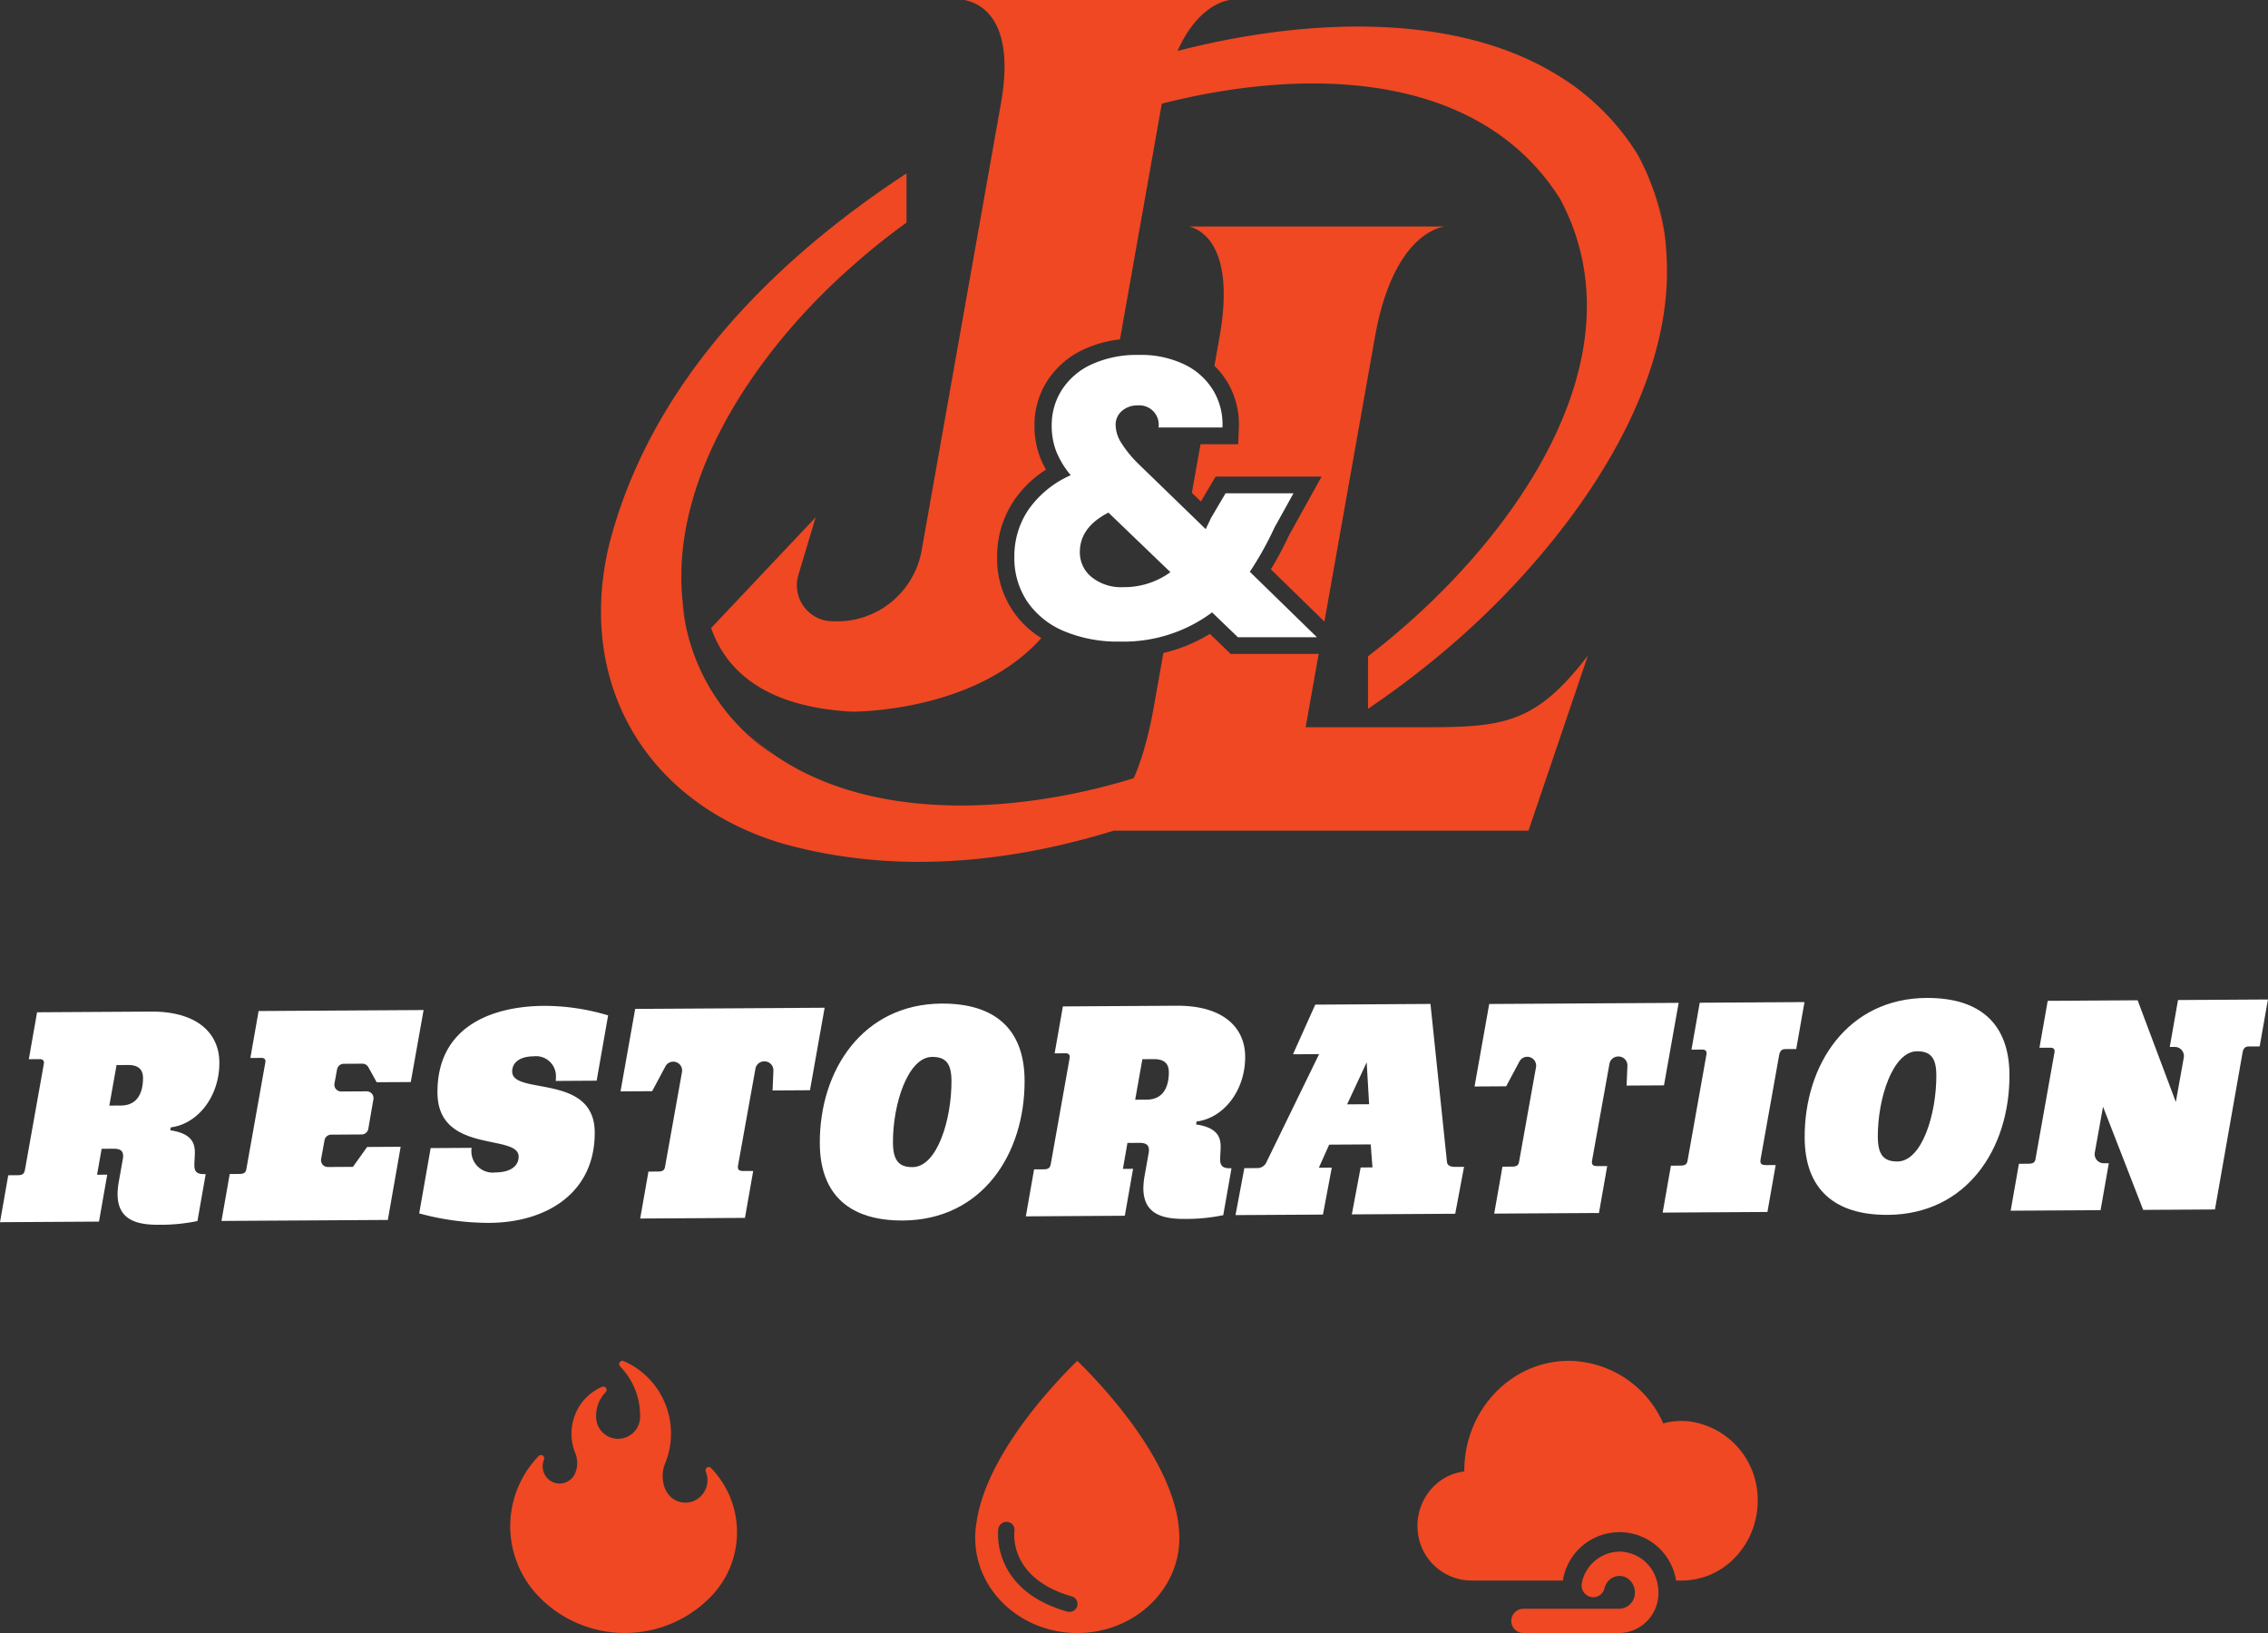
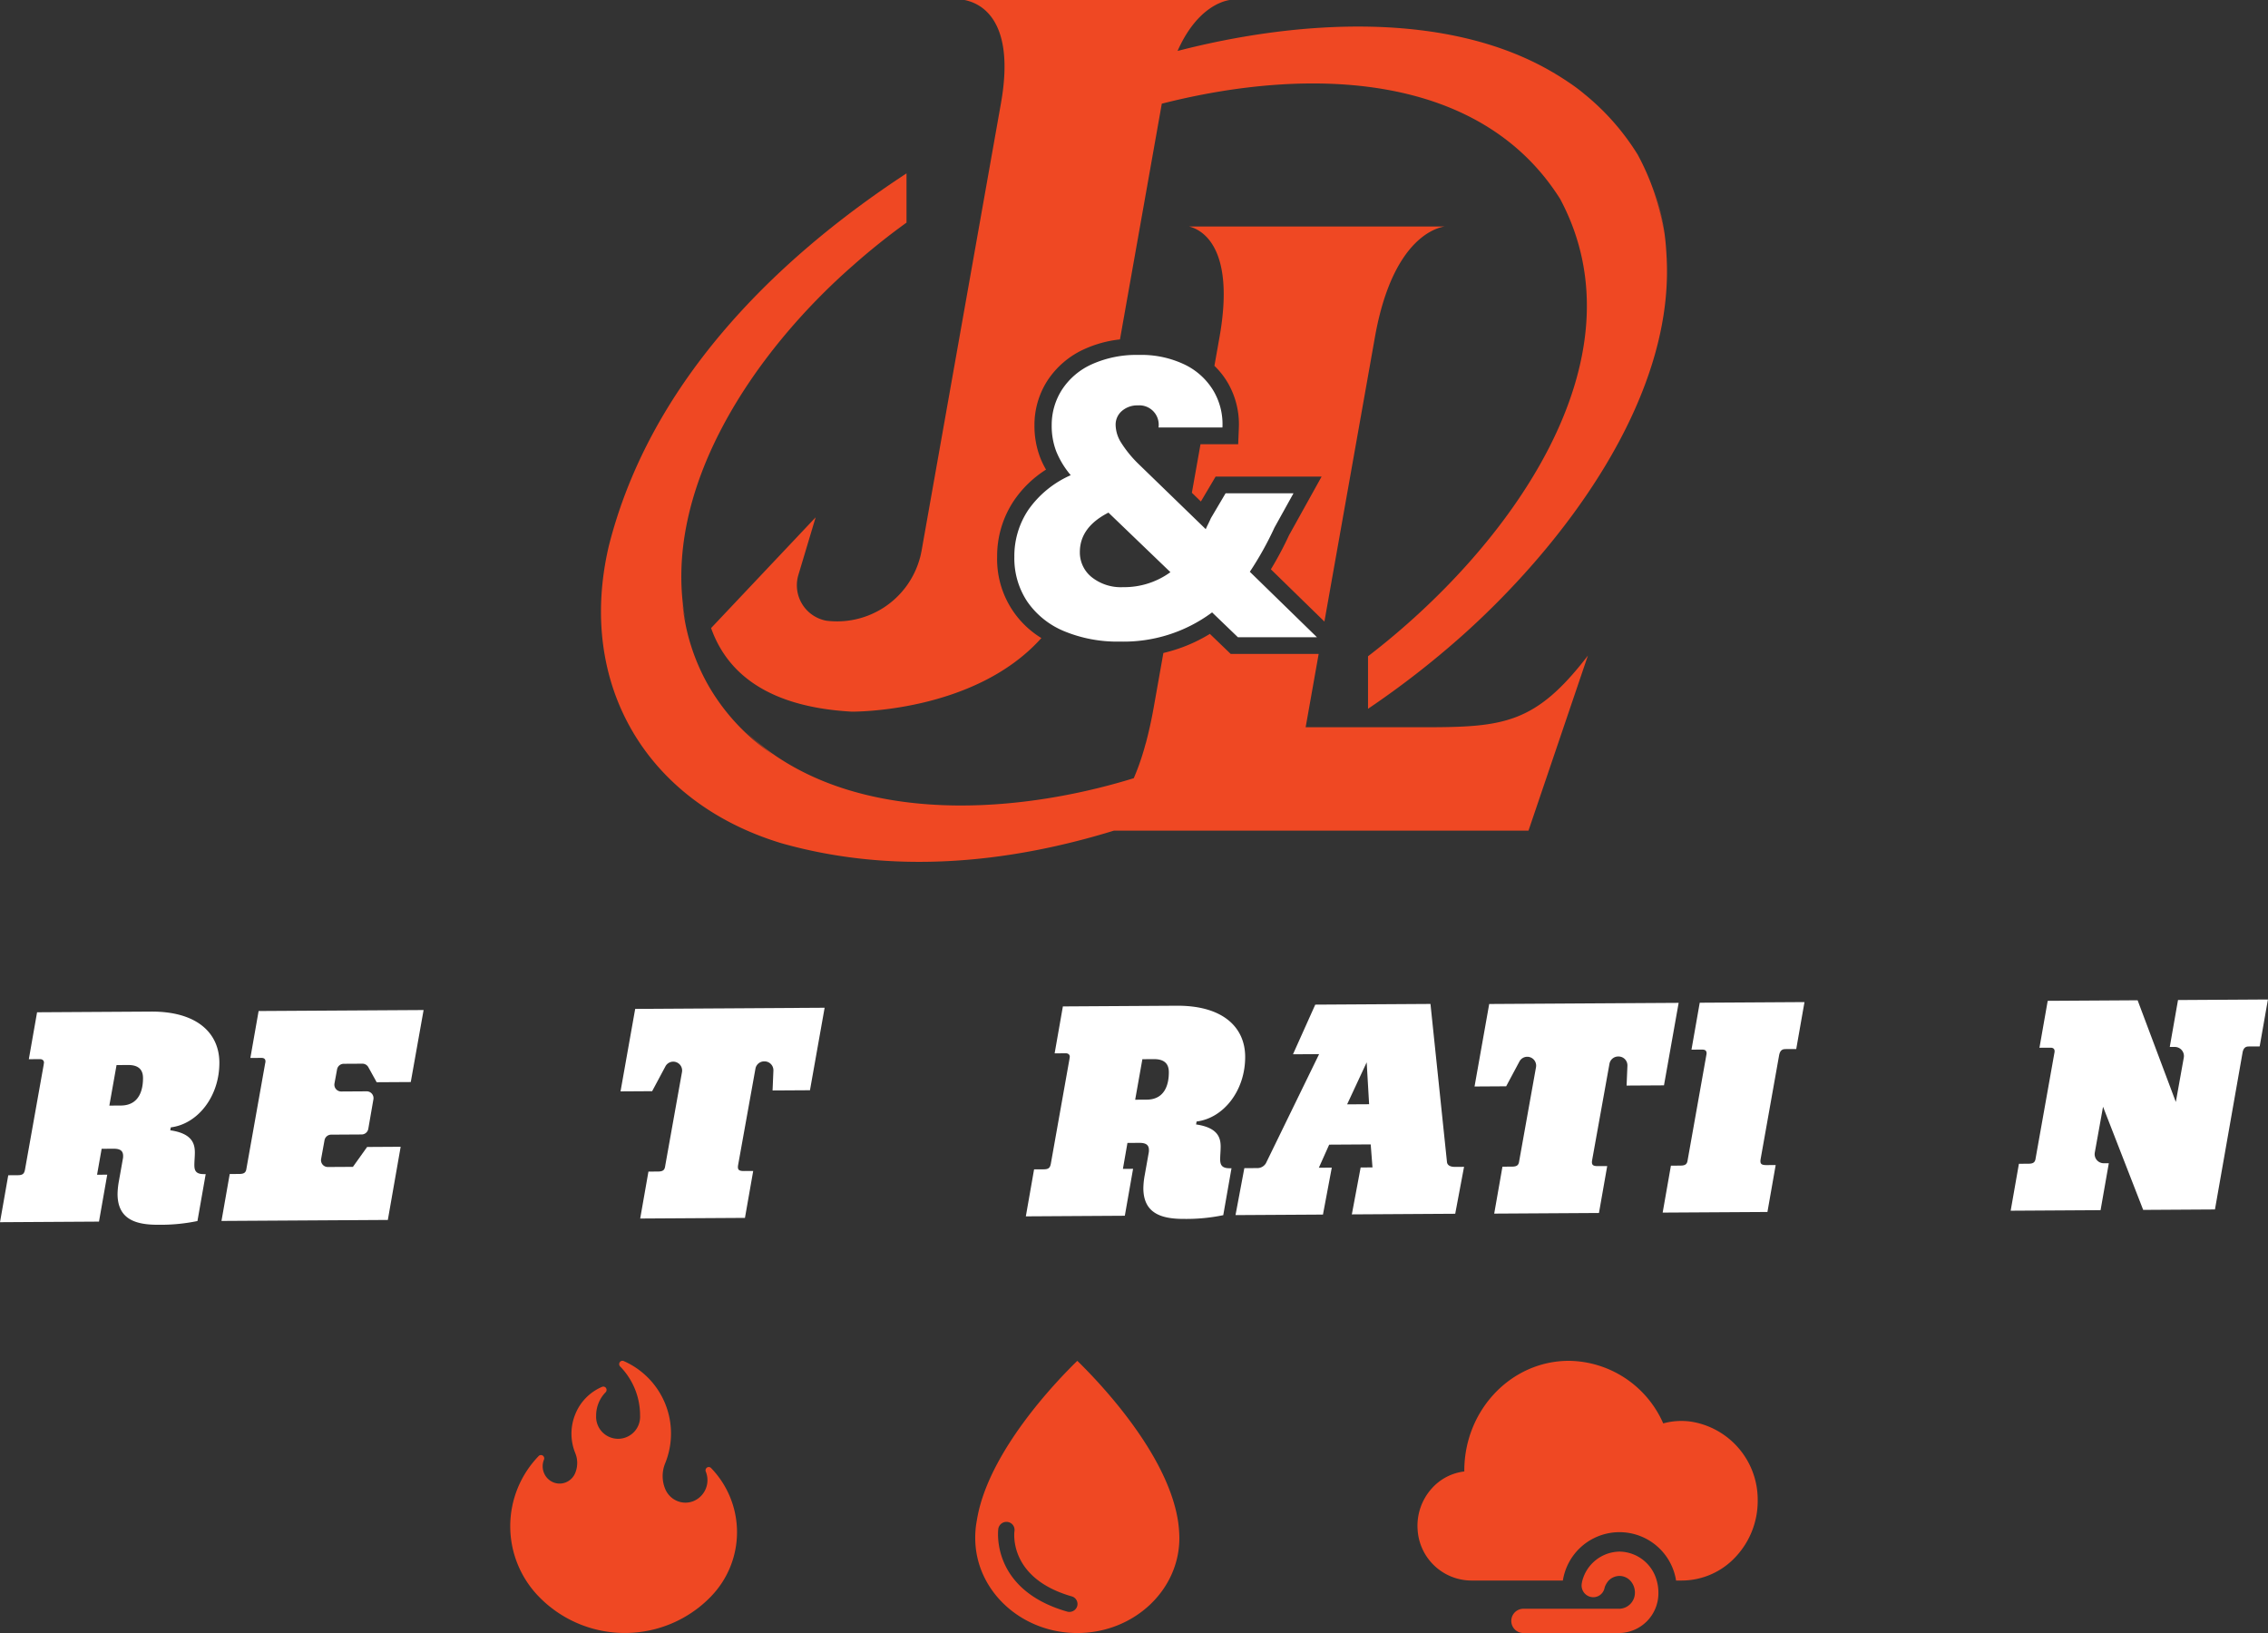
<svg xmlns="http://www.w3.org/2000/svg" id="Group_2662" data-name="Group 2662" width="247.438" height="178.155">
  <rect width="100%" height="100%" fill="#333333" stroke="none" />
  <g id="Group_2356" data-name="Group 2356">
    <path id="Path_557" data-name="Path 557" d="M.9 240.867l1.019-.006c.571 0 .72-.163.807-.609L4.768 228.8c0-.063.029-.158.029-.222 0-.222-.152-.381-.452-.379l-1.2.007.9-5.12 12.419-.075c5.1-.03 7.452 2.4 7.469 5.547.02 3.717-2.364 6.719-5.3 7.085l-.057.319c2.311.336 2.677 1.382 2.682 2.4 0 .508-.055.986-.053 1.4 0 .572.155.984 1.025.979h.211l-.9 5.12a19.786 19.786 0 01-4.258.407c-2.55.015-4.443-.64-4.458-3.341a8.333 8.333 0 01.143-1.4l.436-2.45a1.26 1.26 0 00.028-.317c0-.573-.334-.793-1.054-.788l-1.289.007-.5 2.831 1.11-.006-.9 5.12L0 245.988zm11.029-7.6l1.259-.007c2.129-.013 2.42-1.92 2.414-3 0-.762-.338-1.428-1.628-1.42l-1.259.007-.786 4.421" transform="translate(0 -112.65)" fill="#fff" />
    <path id="Path_558" data-name="Path 558" d="M53.185 227.887l-1.2.007.9-5.12 18-.108-1.4 7.855-3.72.022-.908-1.641a.741.741 0 00-.654-.383l-2.034.012a.742.742 0 00-.725.609l-.282 1.536a.742.742 0 00.734.876l2.777-.017a.742.742 0 01.736.869l-.558 3.221a.743.743 0 01-.727.616l-3.323.02a.742.742 0 00-.726.61l-.371 2.044a.742.742 0 00.734.875l2.736-.016 1.548-2.169 3.66-.022-1.4 7.983-18.149.109.9-5.12 1.019-.006c.571 0 .75-.164.808-.609l2.038-11.45c.102-.384-.024-.606-.413-.603z" transform="translate(-24.67 -112.474)" fill="#fff" />
-     <path id="Path_559" data-name="Path 559" d="M103.26 238.189c-.013-2.541-8.821-.233-8.857-6.968-.04-7.4 6.22-9.442 11.619-9.474a24.109 24.109 0 017 1.038l-1.252 7.125-4.469.027a2.132 2.132 0 00.027-.445 2.171 2.171 0 00-2.441-2.24c-1.411.008-2.337.617-2.331 1.666.014 2.605 8.971.168 9.005 6.617.036 6.736-5.408 9.85-11.466 9.886a28.783 28.783 0 01-7.685-1.034l1.251-7.124 4.471-.027a1.586 1.586 0 00-.029.383 2.326 2.326 0 002.622 2.3c1.615-.008 2.541-.681 2.535-1.73z" transform="translate(-46.676 -112.01)" fill="#fff" />
    <path id="Path_560" data-name="Path 560" d="M150.257 239.973l1.019-.006-.9 5.12-11.429.069.9-5.12 1.02-.006c.571 0 .75-.164.807-.609l1.833-10.241a.968.968 0 00-1.806-.627l-1.45 2.711-3.45.021 1.6-9 20.668-.124-1.6 9-4.08.024.091-2.164a.968.968 0 00-.973-1.009h-.04a.968.968 0 00-.947.8l-1.9 10.563c-.054.443.067.602.637.598z" transform="translate(-69.102 -112.219)" fill="#fff" />
-     <path id="Path_561" data-name="Path 561" d="M194.033 221.244c5.82-.035 9.014 2.805 9.044 8.365.044 8.07-4.658 15.247-13.268 15.3-5.82.035-9.044-2.805-9.074-8.4-.043-8.038 4.719-15.216 13.3-15.267m-5.319 15.187c.011 2.033.734 2.664 2.144 2.656 2.67-.016 4.263-5.172 4.24-9.43-.01-1.97-.7-2.6-2.115-2.593-2.61.018-4.293 5.08-4.27 9.369z" transform="translate(-91.294 -111.756)" fill="#fff" />
    <path id="Path_562" data-name="Path 562" d="M227.051 239.57l1.019-.006c.571 0 .72-.163.808-.609l2.038-11.45c0-.063.029-.158.029-.222 0-.222-.152-.381-.452-.379l-1.2.007.9-5.12 12.419-.075c5.1-.03 7.452 2.4 7.469 5.547.02 3.717-2.364 6.719-5.3 7.085l-.057.319c2.311.336 2.677 1.382 2.682 2.4 0 .508-.055.986-.053 1.4 0 .572.155.984 1.025.979h.211l-.9 5.12a19.787 19.787 0 01-4.258.407c-2.55.015-4.443-.64-4.458-3.341a8.33 8.33 0 01.143-1.4l.436-2.45a1.261 1.261 0 00.028-.317c0-.573-.334-.793-1.054-.788l-1.289.007-.495 2.831 1.109-.006-.9 5.12-10.8.065zm11.029-7.6l1.259-.007c2.129-.013 2.42-1.92 2.414-3 0-.762-.338-1.428-1.628-1.42l-1.259.007z" transform="translate(-114.233 -111.994)" fill="#fff" />
    <path id="Path_563" data-name="Path 563" d="M286.033 239.167l1.29-.008-.194-2.51-4.53.027-1.126 2.517 1.41-.008-.963 5.12-9.54.057.963-5.121 1.379-.008a1.08 1.08 0 001.046-.675L281.5 226.8l-2.85.017 2.431-5.416 12.569-.076 1.8 17.242c.032.317.3.538.873.535l.99-.006-.963 5.12-11.279.068.962-5.12zm.658-11.474l-2.135 4.587 2.4-.014z" transform="translate(-137.586 -111.798)" fill="#fff" />
    <path id="Path_564" data-name="Path 564" d="M338.529 238.891l1.019-.006-.9 5.12-11.429.069.9-5.12 1.02-.006c.571 0 .75-.164.807-.609l1.834-10.239a.968.968 0 00-1.806-.627l-1.45 2.711-3.45.021 1.6-9 20.668-.124-1.6 9-4.08.024.091-2.164a.968.968 0 00-.973-1.008h-.04a.968.968 0 00-.947.8l-1.9 10.563c-.055.439.066.598.636.595z" transform="translate(-164.202 -111.672)" fill="#fff" />
    <path id="Path_565" data-name="Path 565" d="M370.893 226.1l-1.2.007.9-5.12 11.429-.069-.9 5.12-1.2.007c-.389 0-.569.225-.656.607l-2.039 11.45c-.058.445.063.6.633.6l1.02-.006-.9 5.12-11.43.068.9-5.12 1.019-.006c.571 0 .75-.164.808-.609l2.038-11.45c.085-.376-.033-.599-.422-.599z" transform="translate(-185.153 -111.593)" fill="#fff" />
-     <path id="Path_566" data-name="Path 566" d="M411.155 220c5.82-.035 9.015 2.805 9.044 8.365.043 8.07-4.658 15.247-13.268 15.3-5.82.035-9.044-2.805-9.074-8.4-.043-8.038 4.718-15.216 13.3-15.267m-5.319 15.187c.011 2.033.734 2.664 2.144 2.656 2.67-.016 4.263-5.172 4.24-9.43-.01-1.97-.7-2.6-2.114-2.593-2.608.018-4.294 5.082-4.272 9.369z" transform="translate(-200.968 -111.127)" fill="#fff" />
    <path id="Path_567" data-name="Path 567" d="M465.557 243.244l-7.83.047-4.38-11.253-.9 5a.99.99 0 00.98 1.164h.55l-.9 5.12-9.808.059.9-5.12 1.019-.006c.57 0 .749-.164.807-.609l2.039-11.45c.088-.382-.034-.6-.424-.6l-1.2.007.9-5.12 9.809-.059 4.169 11.095.868-4.839a.989.989 0 00-.98-1.164h-.549l.9-5.12 9.809-.059-.9 5.12-1.2.007c-.391 0-.569.225-.657.607z" transform="translate(-223.906 -111.296)" fill="#fff" />
    <path id="Path_568" data-name="Path 568" d="M133.958 311.646a.366.366 0 00-.13.439 2.475 2.475 0 01-1.3 3.2 2.332 2.332 0 01-1.835 0 2.407 2.407 0 01-1.3-1.327 3.673 3.673 0 010-2.769 8.627 8.627 0 00-4.523-11.165.35.35 0 00-.43.134.369.369 0 00.044.457 7.635 7.635 0 012.175 5.371 2.4 2.4 0 11-4.794 0 3.637 3.637 0 011.036-2.557.368.368 0 00.044-.457.351.351 0 00-.43-.134 5.433 5.433 0 00-2.927 2.993 5.607 5.607 0 000 4.233 2.864 2.864 0 010 2.161 1.855 1.855 0 01-1 1.022 1.8 1.8 0 01-1.414 0 1.856 1.856 0 01-1-1.022 1.914 1.914 0 010-1.445.367.367 0 00-.13-.44.35.35 0 00-.447.045 11.008 11.008 0 000 15.321 13.06 13.06 0 009.4 3.984 13.062 13.062 0 009.4-3.982.264.264 0 00.027-.032 10.071 10.071 0 00-.027-13.988.348.348 0 00-.439-.042z" transform="translate(-56.827 -151.538)" fill="#ef4823" />
    <path id="Path_569" data-name="Path 569" d="M342.376 306.639a7.472 7.472 0 00-3.067.187 11.383 11.383 0 00-10.29-6.826c-6.3 0-11.412 5.382-11.412 11.985v.085a5.64 5.64 0 00-3.562 1.867 6.078 6.078 0 00-1.533 4.465 5.9 5.9 0 005.838 5.568h10.01a6.252 6.252 0 0112.351 0h.61a8.036 8.036 0 005.888-2.581 8.922 8.922 0 002.408-6.214 8.617 8.617 0 00-7.241-8.536z" transform="translate(-157.852 -151.538)" fill="#ef4823" />
    <path id="Path_570" data-name="Path 570" d="M344.974 342.058a4.264 4.264 0 00-4.056 3.158 1.2 1.2 0 00-.05.238 1.5 1.5 0 00-.034.272 1.279 1.279 0 001.27 1.307 1.252 1.252 0 001.2-.883.919.919 0 00.049-.2 2.284 2.284 0 01.429-.73 1.7 1.7 0 011.187-.509 1.636 1.636 0 011.171.509 1.912 1.912 0 01.511 1.29 1.749 1.749 0 01-1.682 1.783h-10.532a1.325 1.325 0 000 2.648h10.537a4.338 4.338 0 004.238-4.431 4.669 4.669 0 00-.182-1.29 4.264 4.264 0 00-4.056-3.162z" transform="translate(-168.282 -172.782)" fill="#ef4823" />
    <path id="Path_571" data-name="Path 571" d="M226.135 300c-2.182 2.122-9.771 9.955-10.958 17.4a9.951 9.951 0 00-.177 1.935c0 5.71 4.99 10.36 11.135 10.36s11.135-4.65 11.135-10.36a13.33 13.33 0 00-.16-1.935c-1.2-7.458-8.808-15.291-10.974-17.4m-.013 26.771a.888.888 0 01-.853.62.9.9 0 01-.251-.036c-8.409-2.413-7.512-8.981-7.5-9.047a.9.9 0 011.011-.73.87.87 0 01.751.978c-.03.209-.641 5.163 6.245 7.14a.861.861 0 01.595 1.075z" transform="translate(-108.602 -151.537)" fill="#ef4823" />
    <path id="Path_572" data-name="Path 572" d="M273.032 83.6a37.738 37.738 0 01-1.984 3.727l5.841 5.7 5.51-31.028c1.951-10.987 6.912-11.976 7.628-12.075h-27.922c.862.2 5.2 1.584 3.338 12.075l-.555 3.127a8.68 8.68 0 011.471 1.871 9.013 9.013 0 011.193 4.932l-.07 1.748h-4.111l-.942 5.3.982.952 1.075-1.816.531-.9h11.563l-1.5 2.7z" transform="translate(-132.396 -25.215)" fill="#ef4823" />
    <path id="Path_573" data-name="Path 573" d="M222.334 98.647h-12.959l1.42-8h-9.6l-.533-.513-1.736-1.671a17.208 17.208 0 01-5.073 2.082l-1.034 5.823a47.8 47.8 0 01-.888 4.048h-.01c-.036.148-.083.3-.117.435s-.081.287-.125.426a25.919 25.919 0 01-.94 2.653c-.038.1-.08.183-.119.277-13.693 4.219-31.666 5.1-42.336-5.075a24.884 24.884 0 002.96 2.494 22.758 22.758 0 01-6.948-7.393 22.418 22.418 0 01-2.921-9.175c.09.713.209 1.415.369 2.128-2.871-14.491 7.586-29.615 18.293-38.958q2.781-2.464 5.792-4.633v-5.373c-14.853 9.73-28.091 23.221-32.488 40.69-3.489 14.966 4.037 27.9 18.831 32.386 12.013 3.4 24.477 2.261 36.272-1.367h45.241l6.482-19.1c-5.701 7.42-9.161 7.816-17.833 7.816z" transform="translate(-66.929 -19.307)" fill="#ef4823" />
    <path id="Path_574" data-name="Path 574" d="M169.339 67.716a3.929 3.929 0 01-3.038-5.027l1.872-6.25-11.406 12.081c1.691 4.782 6.024 8.6 15.345 9.118 0 0 13.356.169 20.688-8.028a10.075 10.075 0 01-4.826-8.865 10.866 10.866 0 011.844-6.146 11.947 11.947 0 013.49-3.366 9.4 9.4 0 01-.67-1.4 9.665 9.665 0 01-.592-3.412 8.937 8.937 0 011.411-4.889 9.438 9.438 0 014.033-3.444 12.592 12.592 0 013.885-1.058l4.564-25.719c16.268-4.137 34.766-3.383 43.454 10.385 9.411 17.588-5.612 38.127-20.954 49.9v5.731a97.538 97.538 0 0010.461-8.151c10.876-9.769 22.778-25.447 22.13-40.759 0-.139-.01-.277-.02-.416-.01-.277-.03-.544-.049-.812a23.753 23.753 0 00-1.525-6.968 24.005 24.005 0 011.306 5.186 26.33 26.33 0 00-2.891-8.551 26.37 26.37 0 00-5.792-6.582 18.469 18.469 0 00-1.515-1.148c-.29-.2-.579-.386-.868-.574a19.229 19.229 0 00-.8-.495 1.091 1.091 0 00-.23-.139c-11.528-6.818-27.906-5.741-40.988-2.36C209.832.668 212.8.086 213.349 0h-28.93c.949.206 5.748 1.286 3.97 11.277l-8.665 48.845c-.052.257-.1.5-.173.754 0 .035-.035.069-.035.12a9.365 9.365 0 01-10.177 6.72z" transform="translate(-79.187)" fill="#ef4823" />
    <path id="Path_575" data-name="Path 575" d="M248.013 109.045l-2.816-2.71a16.162 16.162 0 01-10.051 3.184 15.118 15.118 0 01-6.108-1.14 9.087 9.087 0 01-4.007-3.226 8.519 8.519 0 01-1.408-4.882 9.044 9.044 0 011.538-5.14 11.089 11.089 0 014.614-3.764 9.55 9.55 0 01-1.6-2.646 7.817 7.817 0 01-.477-2.775 7.116 7.116 0 011.126-3.914 7.6 7.6 0 013.271-2.774 11.834 11.834 0 015.09-1.011 10.931 10.931 0 015.068 1.075 7.4 7.4 0 013.12 2.882 7.189 7.189 0 01.953 3.957h-6.974a2.112 2.112 0 00-2.253-2.409 2.548 2.548 0 00-1.733.6 1.959 1.959 0 00-.693 1.548 3.74 3.74 0 00.584 1.893 12.734 12.734 0 001.841 2.28l7.408 7.183c.058-.143.137-.315.238-.516s.209-.43.325-.689l1.6-2.709h7.408L252 97.086a35.546 35.546 0 01-2.686 4.818l7.322 7.141zm-7.365-7.1l-6.758-6.495q-3.12 1.592-3.12 4.3a3.453 3.453 0 001.279 2.731 5.108 5.108 0 003.443 1.1 8.555 8.555 0 005.157-1.633z" transform="translate(-112.958 -39.525)" fill="#fff" />
  </g>
</svg>